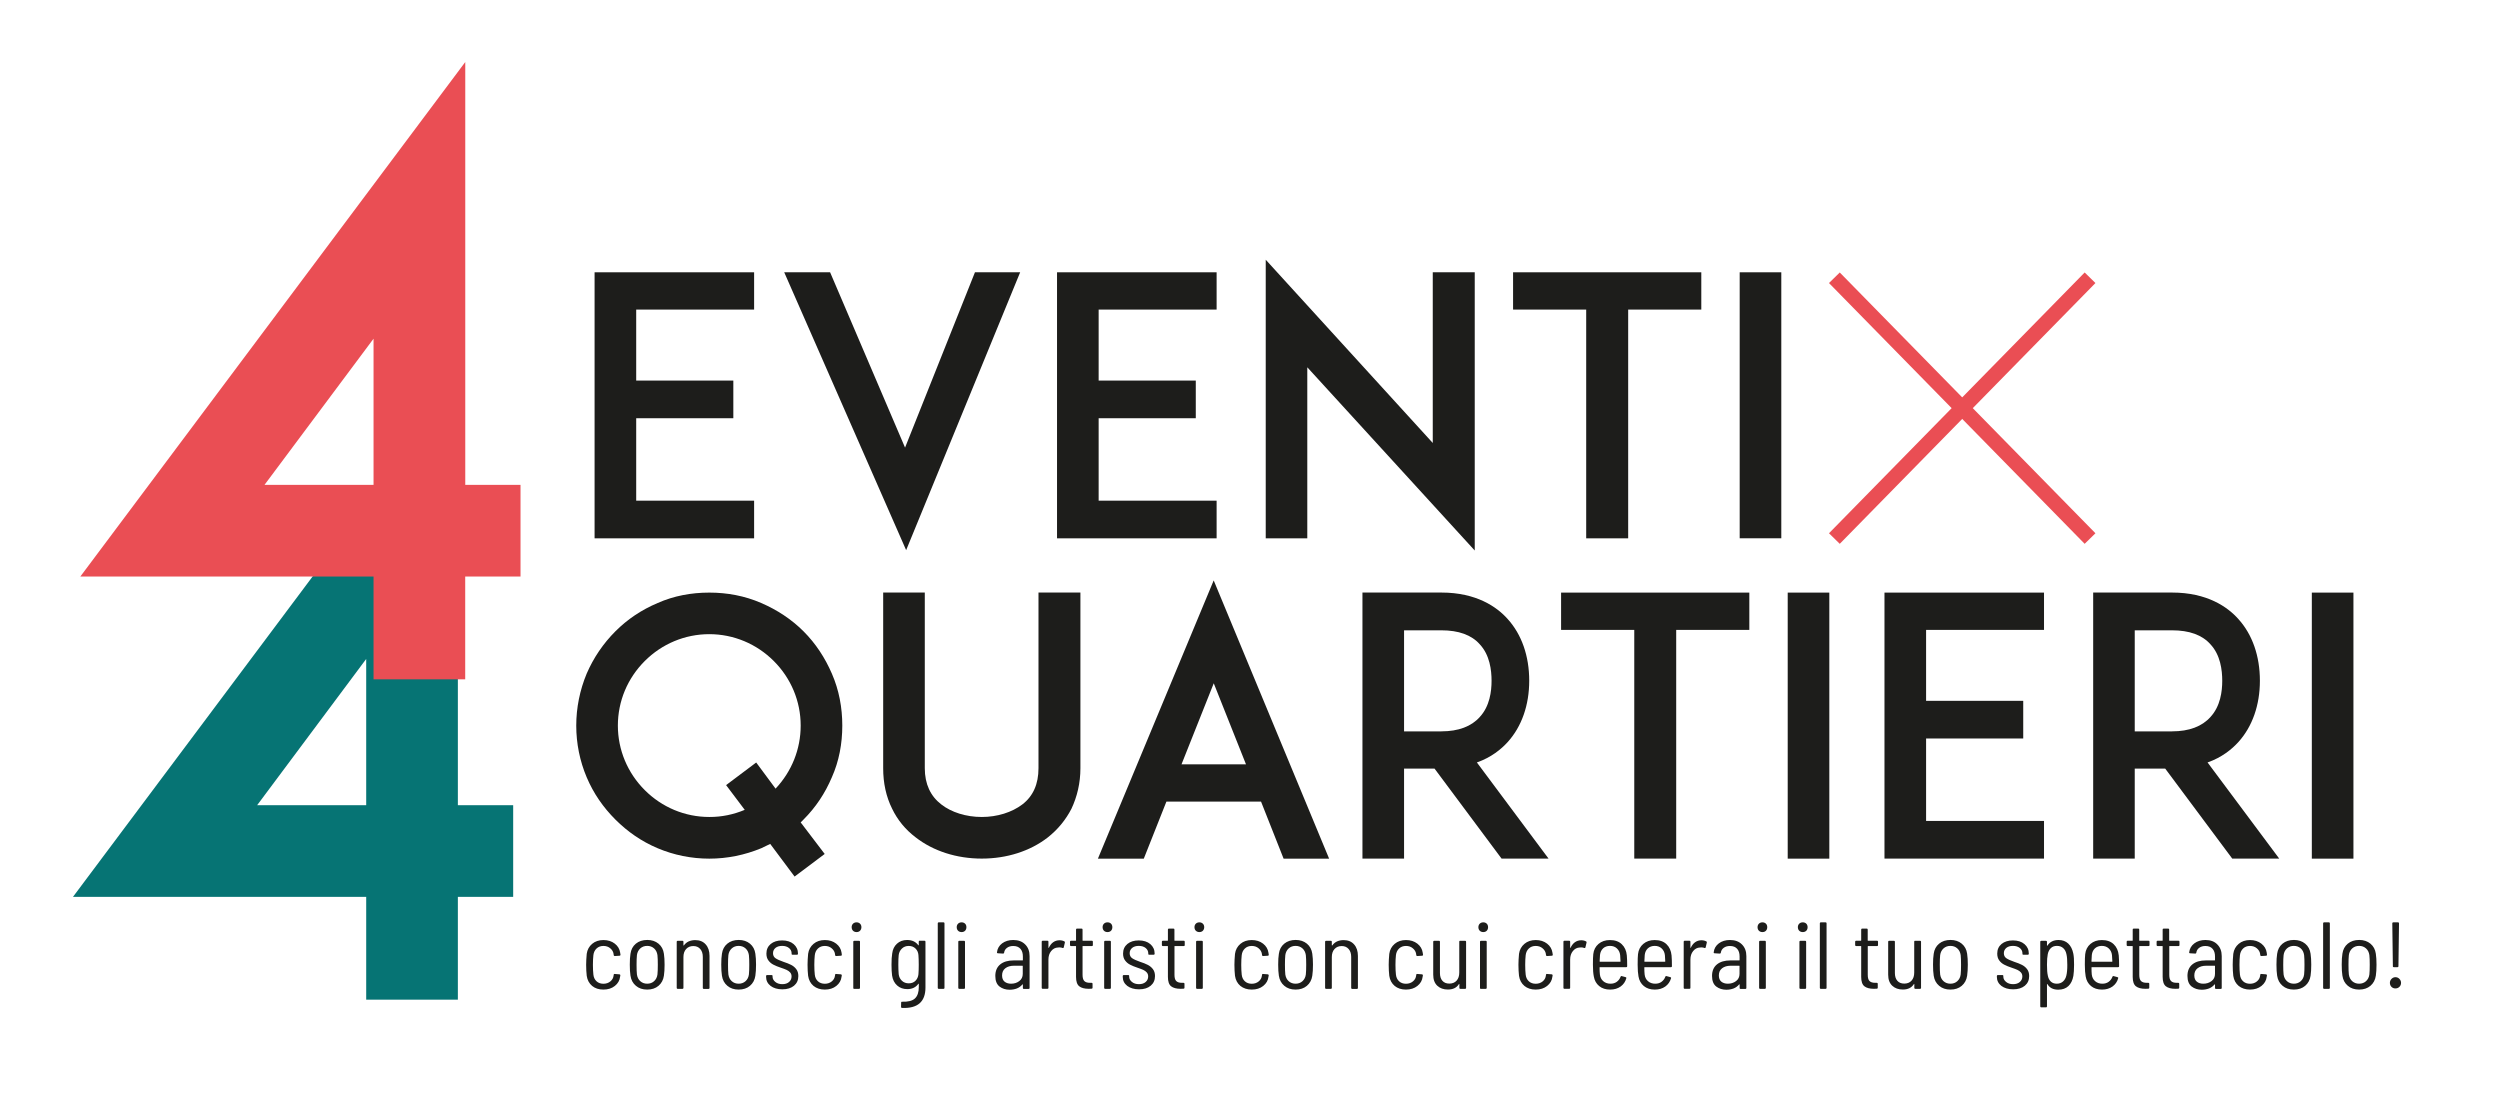
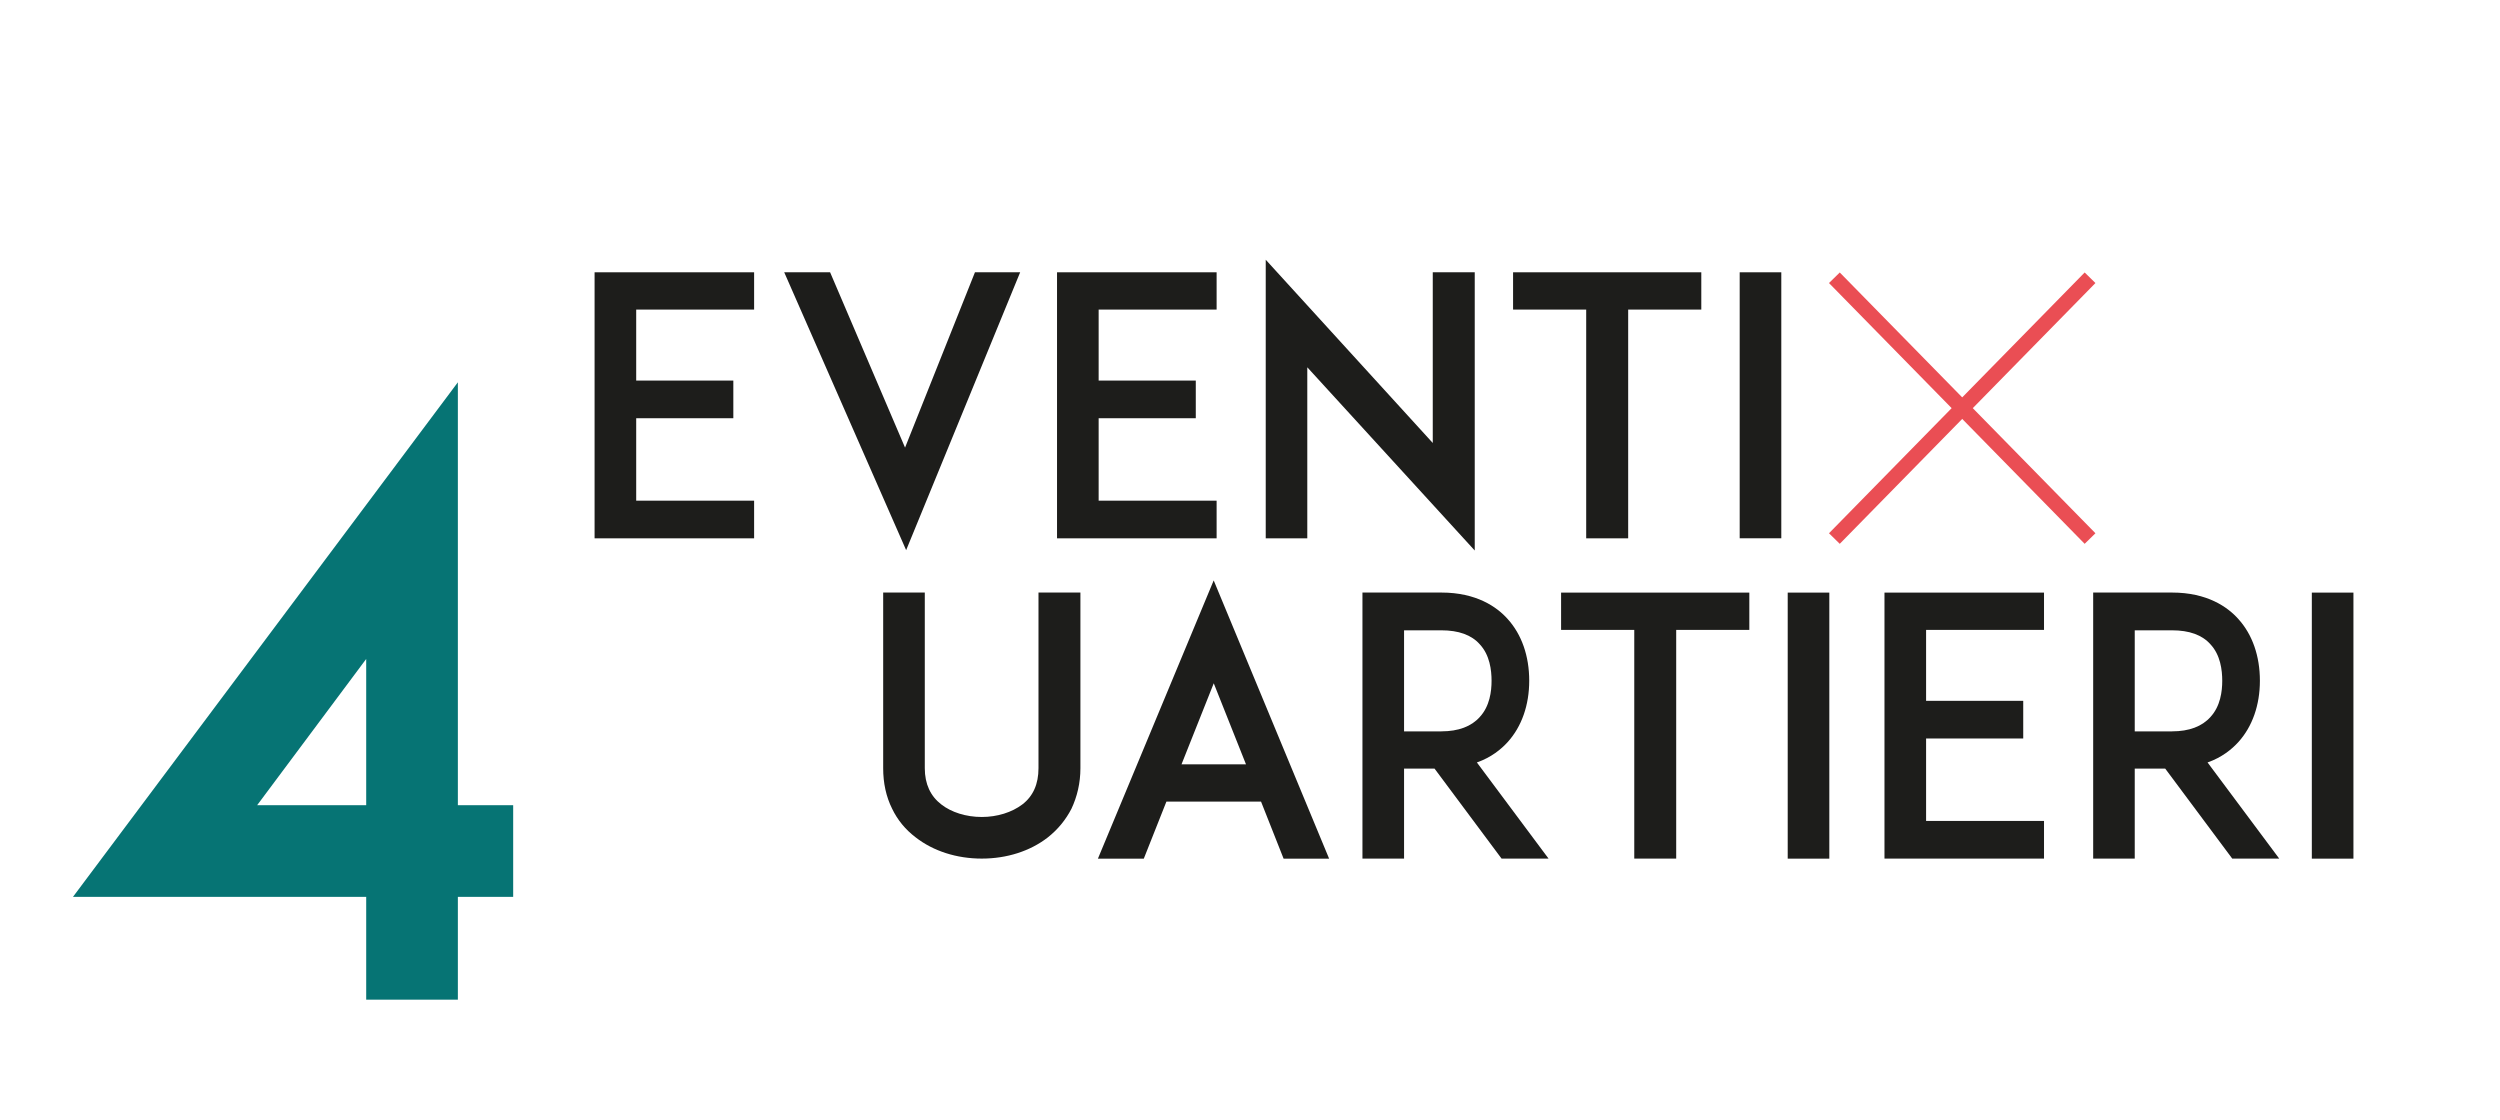
<svg xmlns="http://www.w3.org/2000/svg" xmlns:xlink="http://www.w3.org/1999/xlink" version="1.1" id="Livello_1" x="0px" y="0px" viewBox="0 0 480 215" style="enable-background:new 0 0 480 215;" xml:space="preserve">
  <style type="text/css">
	.st0{fill:#067474;}
	.st1{fill:#EA4E54;}
	.st2{fill:#1D1D1B;}
	.st3{clip-path:url(#SVGID_2_);fill:#1D1D1B;}
	.st4{clip-path:url(#SVGID_4_);fill:#1D1D1B;}
	.st5{clip-path:url(#SVGID_6_);fill:#1D1D1B;}
	.st6{fill:none;stroke:#EA4E54;stroke-width:2.896;stroke-miterlimit:10;}
	.st7{clip-path:url(#SVGID_8_);fill:#1D1D1B;}
</style>
  <path class="st0" d="M70.31,126.52v28.08H49.37L70.31,126.52z M14.01,172.2h56.3v19.73h17.6V172.2h10.62v-17.6H87.91V73.4  L14.01,172.2z" />
-   <path class="st1" d="M71.72,65.03V93.1H50.78L71.72,65.03z M89.33,11.91l-73.91,98.79h56.3v19.73h17.6v-19.73h10.62V93.1H89.33  V11.91z" />
  <polygon class="st2" points="122.15,73.07 140.8,73.07 140.8,80.3 122.15,80.3 122.15,96.13 144.79,96.13 144.79,103.36   122.07,103.36 114.16,103.36 114.16,52.28 122.07,52.28 144.79,52.28 144.79,59.44 122.15,59.44 " />
  <polygon class="st2" points="173.77,85.94 187.19,52.28 195.87,52.28 173.98,105.63 150.57,52.28 159.38,52.28 " />
  <polygon class="st2" points="210.94,73.07 229.59,73.07 229.59,80.3 210.94,80.3 210.94,96.13 233.59,96.13 233.59,103.36   210.87,103.36 202.95,103.36 202.95,52.28 210.87,52.28 233.59,52.28 233.59,59.44 210.94,59.44 " />
  <polygon class="st2" points="251,70.52 251,103.36 243.02,103.36 243.02,49.87 275.09,85.05 275.09,52.28 283.15,52.28   283.15,105.7 " />
  <polygon class="st2" points="326.65,59.44 312.61,59.44 312.61,103.36 304.55,103.36 304.55,59.44 290.51,59.44 290.51,52.28   326.65,52.28 " />
  <rect x="334.02" y="52.28" class="st2" width="7.99" height="51.07" />
  <g>
    <defs>
      <rect id="SVGID_1_" x="14.01" y="11.91" width="446.99" height="181.62" />
    </defs>
    <clipPath id="SVGID_2_">
      <use xlink:href="#SVGID_1_" style="overflow:visible;" />
    </clipPath>
-     <path class="st3" d="M142.99,155.49l-3.58-4.75l5.78-4.34l3.72,5.02c3.1-3.3,4.82-7.57,4.82-12.11c0-4.68-1.86-9.09-5.16-12.39   c-3.3-3.3-7.71-5.16-12.39-5.16c-4.68,0-9.09,1.86-12.39,5.16c-3.31,3.31-5.16,7.71-5.16,12.39c0,4.68,1.86,9.09,5.16,12.39   c3.3,3.3,7.71,5.16,12.39,5.16C138.59,156.87,140.86,156.38,142.99,155.49 M154.28,157.35c-0.21,0.21-0.35,0.35-0.55,0.55   l4.61,6.06l-5.78,4.34l-4.68-6.27c-0.55,0.28-1.17,0.55-1.72,0.83c-3.17,1.31-6.54,2-9.98,2c-3.44,0-6.81-0.69-9.91-2   c-3.1-1.31-5.78-3.17-8.12-5.51c-2.34-2.34-4.2-5.02-5.51-8.12c-1.31-3.1-2-6.47-2-9.91c0-3.44,0.69-6.82,2-9.98   c1.31-3.03,3.17-5.78,5.51-8.12c2.34-2.34,5.02-4.13,8.12-5.44c3.1-1.38,6.47-2,9.91-2c3.44,0,6.81,0.62,9.98,2   c3.03,1.31,5.78,3.1,8.12,5.44c2.34,2.34,4.13,5.09,5.44,8.12c1.38,3.17,2,6.54,2,9.98c0,3.44-0.62,6.81-2,9.91   C158.41,152.32,156.62,155.01,154.28,157.35" />
    <path class="st3" d="M175.83,160.79c-2-1.51-3.51-3.37-4.54-5.51c-1.17-2.34-1.72-4.96-1.72-7.78v-33.73h7.99v33.73   c0,3.03,1.1,5.37,3.17,6.95c1.93,1.51,4.75,2.41,7.78,2.41c2.96,0,5.78-0.89,7.78-2.41c2.07-1.58,3.1-3.92,3.1-6.95v-33.73h8.05   v33.73c0,2.82-0.62,5.44-1.72,7.78c-1.1,2.13-2.62,3.99-4.55,5.51c-3.37,2.62-7.85,4.06-12.67,4.06   C183.68,164.85,179.2,163.41,175.83,160.79" />
  </g>
  <path class="st2" d="M239.23,146.75l-6.19-15.56l-6.19,15.56H239.23z M242.12,153.91h-18.17l-4.34,10.95h-8.81l22.23-53.42  l22.16,53.42h-8.74L242.12,153.91z" />
  <g>
    <defs>
      <rect id="SVGID_3_" x="14.01" y="11.91" width="446.99" height="181.62" />
    </defs>
    <clipPath id="SVGID_4_">
      <use xlink:href="#SVGID_3_" style="overflow:visible;" />
    </clipPath>
    <path class="st4" d="M276.74,140.42c3.3,0,5.78-0.96,7.37-2.75c1.93-2.07,2.27-4.96,2.27-6.95c0-2.06-0.34-4.96-2.27-7.02   c-1.58-1.79-4.06-2.68-7.37-2.68h-7.16v19.41H276.74z M297.32,164.85h-9.02l-12.87-17.28h-5.85v17.28h-7.99v-51.08h6.75h8.4   c6.74,0,10.67,2.76,12.74,5.09c2.68,2.96,4.13,7.09,4.13,11.84c0,4.68-1.45,8.81-4.13,11.77c-1.24,1.37-3.17,2.96-5.92,3.92   L297.32,164.85z" />
  </g>
  <polygon class="st2" points="335.87,120.94 321.83,120.94 321.83,164.85 313.78,164.85 313.78,120.94 299.73,120.94 299.73,113.78   335.87,113.78 " />
  <rect x="343.24" y="113.78" class="st2" width="7.99" height="51.08" />
  <polygon class="st2" points="369.81,134.56 388.46,134.56 388.46,141.79 369.81,141.79 369.81,157.62 392.45,157.62 392.45,164.85   369.74,164.85 361.82,164.85 361.82,113.78 369.74,113.78 392.45,113.78 392.45,120.94 369.81,120.94 " />
  <g>
    <defs>
      <rect id="SVGID_5_" x="14.01" y="11.91" width="446.99" height="181.62" />
    </defs>
    <clipPath id="SVGID_6_">
      <use xlink:href="#SVGID_5_" style="overflow:visible;" />
    </clipPath>
    <path class="st5" d="M417.03,140.42c3.3,0,5.78-0.96,7.37-2.75c1.93-2.07,2.27-4.96,2.27-6.95c0-2.06-0.34-4.96-2.27-7.02   c-1.59-1.79-4.06-2.68-7.37-2.68h-7.16v19.41H417.03z M437.61,164.85h-9.02l-12.87-17.28h-5.85v17.28h-7.98v-51.08h6.74h8.4   c6.74,0,10.67,2.76,12.74,5.09c2.68,2.96,4.13,7.09,4.13,11.84c0,4.68-1.45,8.81-4.13,11.77c-1.24,1.37-3.17,2.96-5.92,3.92   L437.61,164.85z" />
  </g>
  <rect x="443.87" y="113.78" class="st2" width="7.99" height="51.08" />
  <line class="st6" x1="352.2" y1="53.33" x2="401.29" y2="103.4" />
  <line class="st6" x1="401.29" y1="53.33" x2="352.2" y2="103.4" />
  <g>
    <defs>
      <rect id="SVGID_7_" x="14.01" y="11.91" width="446.99" height="181.62" />
    </defs>
    <clipPath id="SVGID_8_">
      <use xlink:href="#SVGID_7_" style="overflow:visible;" />
    </clipPath>
-     <path class="st7" d="M459.92,189.78c0.3,0,0.56-0.1,0.77-0.31c0.21-0.21,0.31-0.46,0.31-0.77c0-0.29-0.11-0.54-0.32-0.76   s-0.46-0.32-0.76-0.32c-0.28,0-0.53,0.11-0.74,0.32s-0.32,0.47-0.32,0.76c0,0.3,0.1,0.56,0.3,0.77   C459.37,189.68,459.62,189.78,459.92,189.78 M459.61,185.7h0.71c0.12,0,0.18-0.06,0.18-0.18l0.11-8.25c0-0.12-0.06-0.18-0.18-0.18   h-0.93c-0.12,0-0.18,0.06-0.18,0.18l0.11,8.25C459.43,185.64,459.49,185.7,459.61,185.7 M452.95,188.87   c-0.52,0-0.96-0.16-1.32-0.48c-0.36-0.32-0.57-0.75-0.65-1.29c-0.05-0.45-0.07-1.07-0.07-1.86c0-0.79,0.02-1.41,0.07-1.86   c0.07-0.53,0.29-0.96,0.65-1.29c0.36-0.32,0.8-0.48,1.32-0.48c0.52,0,0.96,0.16,1.32,0.48c0.36,0.32,0.57,0.75,0.65,1.29   c0.05,0.45,0.07,1.07,0.07,1.86c0,0.77-0.02,1.39-0.07,1.86c-0.07,0.54-0.29,0.96-0.65,1.29   C453.92,188.71,453.47,188.87,452.95,188.87 M452.95,190c0.88,0,1.6-0.24,2.17-0.72c0.57-0.48,0.92-1.13,1.04-1.94   c0.09-0.58,0.13-1.29,0.13-2.12c0-0.82-0.04-1.51-0.13-2.1c-0.11-0.8-0.45-1.45-1.03-1.93c-0.58-0.48-1.3-0.72-2.16-0.72   c-0.89,0-1.62,0.24-2.2,0.72s-0.92,1.13-1.03,1.94c-0.09,0.55-0.13,1.24-0.13,2.08c0,0.85,0.04,1.56,0.13,2.12   c0.12,0.82,0.47,1.46,1.04,1.94C451.35,189.76,452.08,190,452.95,190 M446.22,189.86h0.93c0.12,0,0.18-0.06,0.18-0.18v-12.41   c0-0.12-0.06-0.18-0.18-0.18h-0.93c-0.12,0-0.18,0.06-0.18,0.18v12.41C446.04,189.8,446.1,189.86,446.22,189.86 M440.42,188.87   c-0.52,0-0.96-0.16-1.32-0.48c-0.36-0.32-0.57-0.75-0.65-1.29c-0.05-0.45-0.07-1.07-0.07-1.86c0-0.79,0.02-1.41,0.07-1.86   c0.07-0.53,0.29-0.96,0.65-1.29c0.36-0.32,0.8-0.48,1.32-0.48c0.52,0,0.96,0.16,1.32,0.48c0.36,0.32,0.57,0.75,0.65,1.29   c0.05,0.45,0.07,1.07,0.07,1.86c0,0.77-0.02,1.39-0.07,1.86c-0.07,0.54-0.29,0.96-0.65,1.29   C441.38,188.71,440.94,188.87,440.42,188.87 M440.42,190c0.88,0,1.6-0.24,2.17-0.72c0.57-0.48,0.92-1.13,1.04-1.94   c0.09-0.58,0.13-1.29,0.13-2.12c0-0.82-0.04-1.51-0.13-2.1c-0.11-0.8-0.45-1.45-1.03-1.93c-0.58-0.48-1.3-0.72-2.16-0.72   c-0.89,0-1.62,0.24-2.2,0.72c-0.58,0.48-0.92,1.13-1.03,1.94c-0.09,0.55-0.13,1.24-0.13,2.08c0,0.85,0.04,1.56,0.13,2.12   c0.12,0.82,0.47,1.46,1.04,1.94C438.82,189.76,439.54,190,440.42,190 M432,190c0.88,0,1.61-0.23,2.2-0.7   c0.59-0.47,0.93-1.06,1.01-1.78c0.02-0.1,0.04-0.17,0.04-0.22v-0.07c0-0.08-0.06-0.14-0.17-0.16l-0.91-0.07   c-0.11-0.02-0.18,0.03-0.2,0.16l-0.02,0.15c-0.05,0.44-0.25,0.81-0.61,1.11c-0.36,0.3-0.81,0.46-1.34,0.46   c-0.54,0-0.98-0.16-1.32-0.47c-0.35-0.32-0.55-0.74-0.61-1.28c-0.06-0.52-0.09-1.15-0.09-1.88c0-0.72,0.03-1.34,0.09-1.86   c0.06-0.52,0.27-0.95,0.61-1.28c0.35-0.33,0.79-0.49,1.32-0.49c0.52,0,0.96,0.15,1.32,0.46c0.36,0.3,0.57,0.67,0.63,1.09   c0.01,0.04,0.02,0.11,0.02,0.22c0.02,0.11,0.09,0.17,0.2,0.17l0.93-0.06c0.05,0,0.09-0.02,0.12-0.05c0.03-0.03,0.04-0.07,0.04-0.12   v-0.04l-0.05-0.38c-0.1-0.69-0.44-1.27-1.03-1.73c-0.59-0.46-1.32-0.69-2.18-0.69c-0.86,0-1.59,0.24-2.17,0.73   c-0.58,0.49-0.93,1.13-1.04,1.92c-0.07,0.78-0.11,1.48-0.11,2.1c0,0.79,0.04,1.5,0.11,2.12c0.12,0.82,0.47,1.46,1.04,1.94   C430.4,189.76,431.13,190,432,190 M423.04,188.87c-0.51,0-0.93-0.13-1.25-0.39c-0.32-0.26-0.48-0.66-0.48-1.2   c0-0.6,0.21-1.06,0.63-1.38c0.42-0.32,0.97-0.48,1.65-0.48h1.62c0.05,0,0.07,0.02,0.07,0.07v1.48c0,0.6-0.22,1.06-0.67,1.4   C424.18,188.7,423.65,188.87,423.04,188.87 M423.44,180.48c-0.85,0-1.56,0.22-2.13,0.65c-0.57,0.43-0.9,1-0.99,1.71   c-0.01,0.05,0,0.09,0.03,0.13c0.03,0.04,0.08,0.06,0.14,0.06l1,0.06c0.12,0,0.19-0.06,0.2-0.17c0.05-0.39,0.23-0.7,0.56-0.94   c0.32-0.24,0.72-0.35,1.19-0.35c0.6,0,1.05,0.18,1.37,0.54c0.32,0.36,0.47,0.85,0.47,1.47v0.69c0,0.05-0.02,0.07-0.07,0.07h-1.7   c-1.08,0-1.94,0.25-2.57,0.76c-0.63,0.51-0.95,1.25-0.95,2.22c0,0.94,0.27,1.61,0.8,2.03c0.54,0.41,1.19,0.62,1.95,0.62   c0.51,0,0.98-0.09,1.4-0.25c0.42-0.17,0.77-0.43,1.05-0.77c0.02-0.02,0.05-0.03,0.06-0.02c0.02,0.01,0.03,0.03,0.03,0.05v0.66   c0,0.12,0.06,0.18,0.18,0.18h0.93c0.12,0,0.18-0.06,0.18-0.18v-6.13c0-0.93-0.28-1.67-0.84-2.23   C425.18,180.76,424.42,180.48,423.44,180.48 M418.46,181.46v-0.66c0-0.12-0.06-0.18-0.18-0.18h-1.73c-0.05,0-0.07-0.02-0.07-0.07   v-2.08c0-0.12-0.06-0.18-0.18-0.18h-0.89c-0.12,0-0.18,0.06-0.18,0.18v2.08c0,0.05-0.02,0.07-0.07,0.07h-0.91   c-0.12,0-0.18,0.06-0.18,0.18v0.66c0,0.12,0.06,0.18,0.18,0.18h0.91c0.05,0,0.07,0.02,0.07,0.07v5.86c0,0.88,0.21,1.48,0.62,1.8   c0.41,0.32,1.02,0.48,1.81,0.48l0.57-0.02c0.12,0,0.18-0.06,0.18-0.18v-0.77c0-0.12-0.06-0.18-0.18-0.18h-0.31   c-0.5,0-0.86-0.11-1.08-0.34c-0.23-0.22-0.34-0.62-0.34-1.19v-5.46c0-0.05,0.02-0.07,0.07-0.07h1.73   C418.4,181.65,418.46,181.58,418.46,181.46 M412.71,181.46v-0.66c0-0.12-0.06-0.18-0.18-0.18h-1.73c-0.05,0-0.07-0.02-0.07-0.07   v-2.08c0-0.12-0.06-0.18-0.18-0.18h-0.89c-0.12,0-0.18,0.06-0.18,0.18v2.08c0,0.05-0.02,0.07-0.07,0.07h-0.91   c-0.12,0-0.18,0.06-0.18,0.18v0.66c0,0.12,0.06,0.18,0.18,0.18h0.91c0.05,0,0.07,0.02,0.07,0.07v5.86c0,0.88,0.21,1.48,0.62,1.8   c0.41,0.32,1.02,0.48,1.81,0.48l0.57-0.02c0.12,0,0.18-0.06,0.18-0.18v-0.77c0-0.12-0.06-0.18-0.18-0.18h-0.31   c-0.5,0-0.86-0.11-1.09-0.34c-0.23-0.22-0.34-0.62-0.34-1.19v-5.46c0-0.05,0.02-0.07,0.07-0.07h1.73   C412.65,181.65,412.71,181.58,412.71,181.46 M403.55,181.61c0.53,0,0.98,0.16,1.33,0.49c0.35,0.33,0.56,0.75,0.62,1.28   c0.02,0.22,0.05,0.62,0.07,1.2c0,0.05-0.02,0.07-0.07,0.07h-3.87c-0.05,0-0.07-0.02-0.07-0.07c0.02-0.57,0.05-0.99,0.07-1.24   c0.06-0.52,0.26-0.94,0.6-1.26C402.58,181.77,403.02,181.61,403.55,181.61 M403.65,188.87c-0.55,0-1.01-0.16-1.38-0.48   c-0.37-0.32-0.59-0.75-0.65-1.29c-0.04-0.36-0.05-0.81-0.05-1.33c0-0.05,0.02-0.07,0.07-0.07h5.05c0.12,0,0.18-0.06,0.18-0.18   c0-0.82-0.02-1.51-0.07-2.08c-0.09-0.9-0.41-1.62-0.97-2.15c-0.56-0.54-1.32-0.8-2.28-0.8c-0.88,0-1.6,0.25-2.18,0.74   c-0.58,0.49-0.92,1.15-1.01,1.96c-0.05,0.4-0.07,1.08-0.07,2.04c0,0.94,0.06,1.69,0.16,2.24c0.13,0.78,0.48,1.4,1.03,1.85   c0.55,0.46,1.26,0.68,2.11,0.68c0.79,0,1.46-0.2,2.01-0.59c0.55-0.4,0.91-0.92,1.09-1.58c0.04-0.11-0.01-0.18-0.13-0.22l-0.75-0.2   c-0.11-0.04-0.18,0.01-0.22,0.13c-0.15,0.4-0.39,0.72-0.73,0.97C404.53,188.75,404.12,188.87,403.65,188.87 M396.73,187.34   c-0.11,0.46-0.32,0.83-0.64,1.11c-0.32,0.28-0.71,0.42-1.19,0.42c-0.47,0-0.86-0.14-1.15-0.42c-0.29-0.28-0.48-0.66-0.57-1.15   c-0.11-0.47-0.16-1.16-0.16-2.06c0-0.88,0.05-1.56,0.15-2.04c0.1-0.49,0.29-0.87,0.59-1.16c0.3-0.29,0.68-0.43,1.16-0.43   c0.5,0,0.9,0.14,1.22,0.43c0.32,0.29,0.52,0.68,0.62,1.18c0.11,0.47,0.16,1.15,0.16,2.03   C396.93,186.12,396.86,186.82,396.73,187.34 M398.08,183.11c-0.17-0.85-0.5-1.5-0.98-1.95c-0.48-0.45-1.1-0.68-1.85-0.68   c-0.96,0-1.67,0.35-2.13,1.06c-0.01,0.04-0.03,0.05-0.06,0.05c-0.02-0.01-0.04-0.03-0.04-0.06v-0.71c0-0.12-0.06-0.18-0.18-0.18   h-0.93c-0.12,0-0.18,0.06-0.18,0.18v12.41c0,0.12,0.06,0.18,0.18,0.18h0.93c0.12,0,0.18-0.06,0.18-0.18v-4.25   c0-0.04,0.01-0.06,0.03-0.06c0.02,0,0.04,0.01,0.06,0.04c0.41,0.71,1.11,1.06,2.08,1.06c0.8,0,1.45-0.23,1.94-0.69   c0.49-0.46,0.81-1.12,0.96-1.97c0.08-0.5,0.13-1.2,0.13-2.12C398.23,184.32,398.18,183.62,398.08,183.11 M386.53,189.95   c0.94,0,1.68-0.23,2.24-0.69c0.55-0.46,0.83-1.08,0.83-1.86c0-0.55-0.14-0.99-0.41-1.34c-0.27-0.35-0.61-0.62-0.99-0.81   c-0.39-0.2-0.88-0.39-1.46-0.58c-0.69-0.24-1.2-0.47-1.52-0.69c-0.32-0.22-0.48-0.54-0.48-0.97c0-0.41,0.16-0.75,0.47-1.01   c0.32-0.26,0.74-0.39,1.28-0.39c0.55,0,0.99,0.14,1.32,0.41c0.33,0.27,0.5,0.62,0.5,1.03v0.13c0,0.09,0.06,0.13,0.18,0.13h0.86   c0.12,0,0.18-0.06,0.18-0.18v-0.04c0-0.74-0.28-1.35-0.83-1.82c-0.55-0.47-1.29-0.71-2.22-0.71c-0.9,0-1.63,0.23-2.18,0.68   c-0.55,0.46-0.83,1.07-0.83,1.85c0,0.54,0.13,0.98,0.39,1.32c0.26,0.35,0.58,0.62,0.96,0.81c0.38,0.2,0.85,0.39,1.42,0.58   c0.47,0.16,0.85,0.3,1.11,0.42c0.27,0.12,0.49,0.29,0.67,0.49c0.18,0.21,0.27,0.46,0.27,0.77c0,0.43-0.16,0.78-0.48,1.06   c-0.32,0.28-0.75,0.42-1.29,0.42c-0.55,0-1-0.14-1.35-0.43c-0.35-0.29-0.53-0.62-0.53-1.01v-0.16c0-0.1-0.06-0.15-0.18-0.15h-0.88   c-0.12,0-0.18,0.06-0.18,0.18v0.17c0,0.71,0.29,1.28,0.86,1.73C384.84,189.72,385.59,189.95,386.53,189.95 M374.48,188.87   c-0.52,0-0.96-0.16-1.32-0.48c-0.36-0.32-0.57-0.75-0.65-1.29c-0.05-0.45-0.07-1.07-0.07-1.86c0-0.79,0.02-1.41,0.07-1.86   c0.07-0.53,0.29-0.96,0.65-1.29c0.36-0.32,0.8-0.48,1.32-0.48c0.52,0,0.96,0.16,1.32,0.48c0.36,0.32,0.57,0.75,0.65,1.29   c0.05,0.45,0.07,1.07,0.07,1.86c0,0.77-0.02,1.39-0.07,1.86c-0.07,0.54-0.29,0.96-0.65,1.29   C375.45,188.71,375.01,188.87,374.48,188.87 M374.48,190c0.88,0,1.6-0.24,2.17-0.72c0.57-0.48,0.92-1.13,1.04-1.94   c0.08-0.58,0.13-1.29,0.13-2.12c0-0.82-0.04-1.51-0.13-2.1c-0.11-0.8-0.45-1.45-1.03-1.93s-1.3-0.72-2.16-0.72   c-0.89,0-1.62,0.24-2.2,0.72c-0.58,0.48-0.92,1.13-1.03,1.94c-0.09,0.55-0.13,1.24-0.13,2.08c0,0.85,0.04,1.56,0.13,2.12   c0.12,0.82,0.47,1.46,1.04,1.94C372.88,189.76,373.61,190,374.48,190 M367.53,180.81v5.93c0,0.65-0.17,1.16-0.51,1.54   c-0.34,0.38-0.81,0.57-1.4,0.57c-0.57,0-1.02-0.18-1.33-0.54c-0.32-0.36-0.47-0.86-0.47-1.5v-6c0-0.12-0.06-0.18-0.18-0.18h-0.93   c-0.12,0-0.18,0.06-0.18,0.18v6.33c0,0.93,0.26,1.63,0.78,2.12c0.52,0.49,1.2,0.73,2.03,0.73c0.99,0,1.69-0.35,2.12-1.04   c0.02-0.02,0.04-0.04,0.06-0.04s0.03,0.02,0.03,0.06v0.71c0,0.12,0.06,0.18,0.18,0.18h0.93c0.12,0,0.18-0.06,0.18-0.18v-8.87   c0-0.12-0.06-0.18-0.18-0.18h-0.93C367.59,180.62,367.53,180.68,367.53,180.81 M360.58,181.46v-0.66c0-0.12-0.06-0.18-0.18-0.18   h-1.73c-0.05,0-0.07-0.02-0.07-0.07v-2.08c0-0.12-0.06-0.18-0.18-0.18h-0.89c-0.12,0-0.18,0.06-0.18,0.18v2.08   c0,0.05-0.02,0.07-0.07,0.07h-0.91c-0.12,0-0.18,0.06-0.18,0.18v0.66c0,0.12,0.06,0.18,0.18,0.18h0.91c0.05,0,0.07,0.02,0.07,0.07   v5.86c0,0.88,0.21,1.48,0.62,1.8c0.41,0.32,1.02,0.48,1.81,0.48l0.57-0.02c0.12,0,0.18-0.06,0.18-0.18v-0.77   c0-0.12-0.06-0.18-0.18-0.18h-0.31c-0.5,0-0.86-0.11-1.09-0.34c-0.23-0.22-0.34-0.62-0.34-1.19v-5.46c0-0.05,0.02-0.07,0.07-0.07   h1.73C360.52,181.65,360.58,181.58,360.58,181.46 M349.59,189.86h0.93c0.12,0,0.18-0.06,0.18-0.18v-12.41   c0-0.12-0.06-0.18-0.18-0.18h-0.93c-0.12,0-0.18,0.06-0.18,0.18v12.41C349.41,189.8,349.47,189.86,349.59,189.86 M345.67,189.86   h0.93c0.12,0,0.18-0.06,0.18-0.18v-8.87c0-0.12-0.06-0.18-0.18-0.18h-0.93c-0.12,0-0.18,0.06-0.18,0.18v8.87   C345.49,189.8,345.55,189.86,345.67,189.86 M346.13,178.96c0.28,0,0.51-0.09,0.68-0.26c0.17-0.18,0.25-0.41,0.25-0.68   s-0.09-0.51-0.25-0.67c-0.17-0.17-0.4-0.26-0.68-0.26c-0.28,0-0.51,0.09-0.68,0.26c-0.18,0.18-0.26,0.4-0.26,0.67   c0,0.28,0.09,0.51,0.26,0.68C345.62,178.87,345.85,178.96,346.13,178.96 M337.93,189.86h0.93c0.12,0,0.18-0.06,0.18-0.18v-8.87   c0-0.12-0.06-0.18-0.18-0.18h-0.93c-0.12,0-0.18,0.06-0.18,0.18v8.87C337.75,189.8,337.81,189.86,337.93,189.86 M338.39,178.96   c0.28,0,0.5-0.09,0.67-0.26c0.17-0.18,0.25-0.41,0.25-0.68s-0.08-0.51-0.25-0.67c-0.17-0.17-0.4-0.26-0.67-0.26   c-0.28,0-0.51,0.09-0.68,0.26s-0.26,0.4-0.26,0.67c0,0.28,0.09,0.51,0.26,0.68C337.88,178.87,338.11,178.96,338.39,178.96    M331.75,188.87c-0.51,0-0.93-0.13-1.25-0.39c-0.32-0.26-0.48-0.66-0.48-1.2c0-0.6,0.21-1.06,0.63-1.38   c0.42-0.32,0.97-0.48,1.65-0.48h1.62c0.05,0,0.07,0.02,0.07,0.07v1.48c0,0.6-0.22,1.06-0.67,1.4   C332.88,188.7,332.35,188.87,331.75,188.87 M332.15,180.48c-0.85,0-1.56,0.22-2.14,0.65c-0.57,0.43-0.9,1-0.98,1.71   c-0.01,0.05,0,0.09,0.03,0.13c0.03,0.04,0.08,0.06,0.14,0.06l1,0.06c0.12,0,0.19-0.06,0.2-0.17c0.05-0.39,0.23-0.7,0.56-0.94   c0.32-0.24,0.72-0.35,1.2-0.35c0.6,0,1.05,0.18,1.37,0.54c0.32,0.36,0.47,0.85,0.47,1.47v0.69c0,0.05-0.02,0.07-0.07,0.07h-1.7   c-1.08,0-1.94,0.25-2.57,0.76c-0.63,0.51-0.95,1.25-0.95,2.22c0,0.94,0.27,1.61,0.8,2.03c0.54,0.41,1.19,0.62,1.95,0.62   c0.51,0,0.98-0.09,1.4-0.25c0.42-0.17,0.77-0.43,1.05-0.77c0.02-0.02,0.05-0.03,0.07-0.02c0.02,0.01,0.03,0.03,0.03,0.05v0.66   c0,0.12,0.06,0.18,0.18,0.18h0.93c0.12,0,0.18-0.06,0.18-0.18v-6.13c0-0.93-0.28-1.67-0.84-2.23   C333.89,180.76,333.12,180.48,332.15,180.48 M326.69,180.53c-0.47,0-0.88,0.13-1.23,0.38c-0.35,0.25-0.62,0.61-0.83,1.06   c-0.01,0.02-0.03,0.04-0.04,0.04c-0.02,0-0.03-0.02-0.03-0.06v-1.15c0-0.12-0.06-0.18-0.18-0.18h-0.93c-0.12,0-0.18,0.06-0.18,0.18   v8.87c0,0.12,0.06,0.18,0.18,0.18h0.93c0.12,0,0.18-0.06,0.18-0.18v-5.44c0-0.65,0.17-1.19,0.52-1.62   c0.35-0.44,0.79-0.67,1.32-0.69c0.06-0.01,0.15-0.02,0.27-0.02c0.24,0,0.44,0.04,0.58,0.11c0.12,0.04,0.2,0,0.24-0.11l0.22-0.93   c0.02-0.11-0.01-0.18-0.09-0.22C327.35,180.61,327.04,180.53,326.69,180.53 M317.71,181.61c0.54,0,0.98,0.16,1.33,0.49   c0.35,0.33,0.56,0.75,0.62,1.28c0.02,0.22,0.05,0.62,0.07,1.2c0,0.05-0.02,0.07-0.07,0.07h-3.87c-0.05,0-0.07-0.02-0.07-0.07   c0.02-0.57,0.05-0.99,0.07-1.24c0.06-0.52,0.26-0.94,0.6-1.26C316.74,181.77,317.18,181.61,317.71,181.61 M317.8,188.87   c-0.55,0-1.01-0.16-1.38-0.48c-0.37-0.32-0.59-0.75-0.65-1.29c-0.04-0.36-0.06-0.81-0.06-1.33c0-0.05,0.02-0.07,0.07-0.07h5.05   c0.12,0,0.18-0.06,0.18-0.18c0-0.82-0.02-1.51-0.07-2.08c-0.09-0.9-0.41-1.62-0.97-2.15c-0.56-0.54-1.32-0.8-2.28-0.8   c-0.88,0-1.6,0.25-2.18,0.74c-0.58,0.49-0.92,1.15-1.01,1.96c-0.05,0.4-0.07,1.08-0.07,2.04c0,0.94,0.06,1.69,0.16,2.24   c0.13,0.78,0.48,1.4,1.03,1.85c0.55,0.46,1.26,0.68,2.11,0.68c0.79,0,1.46-0.2,2.01-0.59c0.55-0.4,0.91-0.92,1.1-1.58   c0.04-0.11-0.01-0.18-0.13-0.22l-0.75-0.2c-0.11-0.04-0.18,0.01-0.22,0.13c-0.14,0.4-0.39,0.72-0.73,0.97   C318.69,188.75,318.28,188.87,317.8,188.87 M309.12,181.61c0.54,0,0.98,0.16,1.33,0.49c0.35,0.33,0.56,0.75,0.62,1.28   c0.02,0.22,0.05,0.62,0.07,1.2c0,0.05-0.02,0.07-0.07,0.07h-3.87c-0.05,0-0.07-0.02-0.07-0.07c0.02-0.57,0.05-0.99,0.07-1.24   c0.06-0.52,0.26-0.94,0.6-1.26C308.14,181.77,308.58,181.61,309.12,181.61 M309.21,188.87c-0.55,0-1.01-0.16-1.38-0.48   c-0.37-0.32-0.59-0.75-0.65-1.29c-0.04-0.36-0.06-0.81-0.06-1.33c0-0.05,0.02-0.07,0.07-0.07h5.05c0.12,0,0.18-0.06,0.18-0.18   c0-0.82-0.02-1.51-0.07-2.08c-0.08-0.9-0.41-1.62-0.97-2.15c-0.56-0.54-1.32-0.8-2.28-0.8c-0.88,0-1.6,0.25-2.18,0.74   c-0.58,0.49-0.92,1.15-1.01,1.96c-0.05,0.4-0.07,1.08-0.07,2.04c0,0.94,0.06,1.69,0.17,2.24c0.13,0.78,0.48,1.4,1.03,1.85   c0.55,0.46,1.26,0.68,2.11,0.68c0.79,0,1.46-0.2,2.01-0.59c0.55-0.4,0.91-0.92,1.09-1.58c0.04-0.11-0.01-0.18-0.13-0.22l-0.75-0.2   c-0.11-0.04-0.18,0.01-0.22,0.13c-0.15,0.4-0.39,0.72-0.73,0.97C310.09,188.75,309.68,188.87,309.21,188.87 M303.61,180.53   c-0.47,0-0.88,0.13-1.23,0.38c-0.35,0.25-0.62,0.61-0.83,1.06c-0.01,0.02-0.03,0.04-0.05,0.04c-0.02,0-0.03-0.02-0.03-0.06v-1.15   c0-0.12-0.06-0.18-0.18-0.18h-0.93c-0.12,0-0.18,0.06-0.18,0.18v8.87c0,0.12,0.06,0.18,0.18,0.18h0.93c0.12,0,0.18-0.06,0.18-0.18   v-5.44c0-0.65,0.17-1.19,0.52-1.62c0.35-0.44,0.79-0.67,1.32-0.69c0.06-0.01,0.15-0.02,0.27-0.02c0.24,0,0.44,0.04,0.58,0.11   c0.12,0.04,0.2,0,0.24-0.11l0.22-0.93c0.02-0.11-0.01-0.18-0.09-0.22C304.27,180.61,303.96,180.53,303.61,180.53 M294.85,190   c0.88,0,1.61-0.23,2.2-0.7c0.59-0.47,0.93-1.06,1.01-1.78c0.02-0.1,0.04-0.17,0.04-0.22v-0.07c0-0.08-0.06-0.14-0.16-0.16   l-0.91-0.07c-0.11-0.02-0.18,0.03-0.2,0.16l-0.02,0.15c-0.05,0.44-0.25,0.81-0.61,1.11s-0.81,0.46-1.34,0.46   c-0.54,0-0.98-0.16-1.32-0.47c-0.35-0.32-0.55-0.74-0.61-1.28c-0.06-0.52-0.09-1.15-0.09-1.88c0-0.72,0.03-1.34,0.09-1.86   c0.06-0.52,0.26-0.95,0.61-1.28c0.35-0.33,0.79-0.49,1.32-0.49c0.52,0,0.96,0.15,1.32,0.46c0.36,0.3,0.57,0.67,0.63,1.09   c0.01,0.04,0.02,0.11,0.02,0.22c0.02,0.11,0.09,0.17,0.2,0.17l0.93-0.06c0.05,0,0.09-0.02,0.12-0.05c0.03-0.03,0.05-0.07,0.05-0.12   v-0.04l-0.06-0.38c-0.1-0.69-0.44-1.27-1.03-1.73c-0.59-0.46-1.32-0.69-2.18-0.69c-0.86,0-1.59,0.24-2.17,0.73   c-0.58,0.49-0.93,1.13-1.04,1.92c-0.07,0.78-0.11,1.48-0.11,2.1c0,0.79,0.04,1.5,0.11,2.12c0.12,0.82,0.47,1.46,1.04,1.94   C293.25,189.76,293.97,190,294.85,190 M284.34,189.86h0.93c0.12,0,0.18-0.06,0.18-0.18v-8.87c0-0.12-0.06-0.18-0.18-0.18h-0.93   c-0.12,0-0.18,0.06-0.18,0.18v8.87C284.15,189.8,284.21,189.86,284.34,189.86 M284.79,178.96c0.28,0,0.5-0.09,0.67-0.26   c0.17-0.18,0.25-0.41,0.25-0.68s-0.09-0.51-0.25-0.67c-0.17-0.17-0.4-0.26-0.67-0.26c-0.28,0-0.51,0.09-0.68,0.26   s-0.26,0.4-0.26,0.67c0,0.28,0.09,0.51,0.26,0.68C284.28,178.87,284.51,178.96,284.79,178.96 M280.18,180.81v5.93   c0,0.65-0.17,1.16-0.51,1.54s-0.81,0.57-1.4,0.57c-0.57,0-1.02-0.18-1.33-0.54c-0.32-0.36-0.47-0.86-0.47-1.5v-6   c0-0.12-0.06-0.18-0.18-0.18h-0.93c-0.12,0-0.18,0.06-0.18,0.18v6.33c0,0.93,0.26,1.63,0.78,2.12c0.52,0.49,1.2,0.73,2.03,0.73   c0.99,0,1.69-0.35,2.12-1.04c0.02-0.02,0.05-0.04,0.06-0.04c0.02,0,0.03,0.02,0.03,0.06v0.71c0,0.12,0.06,0.18,0.18,0.18h0.93   c0.12,0,0.18-0.06,0.18-0.18v-8.87c0-0.12-0.06-0.18-0.18-0.18h-0.93C280.24,180.62,280.18,180.68,280.18,180.81 M269.94,190   c0.88,0,1.61-0.23,2.2-0.7c0.59-0.47,0.93-1.06,1.01-1.78c0.02-0.1,0.04-0.17,0.04-0.22v-0.07c0-0.08-0.06-0.14-0.16-0.16   l-0.91-0.07c-0.11-0.02-0.18,0.03-0.2,0.16l-0.02,0.15c-0.05,0.44-0.25,0.81-0.61,1.11s-0.81,0.46-1.34,0.46   c-0.54,0-0.98-0.16-1.32-0.47c-0.35-0.32-0.55-0.74-0.61-1.28c-0.06-0.52-0.09-1.15-0.09-1.88c0-0.72,0.03-1.34,0.09-1.86   c0.06-0.52,0.26-0.95,0.61-1.28c0.35-0.33,0.79-0.49,1.32-0.49c0.52,0,0.96,0.15,1.32,0.46c0.36,0.3,0.57,0.67,0.63,1.09   c0.01,0.04,0.02,0.11,0.02,0.22c0.02,0.11,0.09,0.17,0.2,0.17l0.93-0.06c0.05,0,0.09-0.02,0.12-0.05c0.03-0.03,0.05-0.07,0.05-0.12   v-0.04l-0.06-0.38c-0.1-0.69-0.44-1.27-1.03-1.73c-0.59-0.46-1.32-0.69-2.18-0.69c-0.86,0-1.59,0.24-2.17,0.73   c-0.58,0.49-0.93,1.13-1.04,1.92c-0.07,0.78-0.11,1.48-0.11,2.1c0,0.79,0.04,1.5,0.11,2.12c0.12,0.82,0.47,1.46,1.04,1.94   C268.34,189.76,269.06,190,269.94,190 M257.97,180.5c-0.46,0-0.88,0.09-1.25,0.25c-0.37,0.17-0.68,0.43-0.92,0.77   c-0.02,0.02-0.05,0.03-0.06,0.02c-0.02-0.01-0.03-0.03-0.03-0.06v-0.67c0-0.12-0.06-0.18-0.18-0.18h-0.93   c-0.12,0-0.18,0.06-0.18,0.18v8.87c0,0.12,0.06,0.18,0.18,0.18h0.93c0.12,0,0.18-0.06,0.18-0.18v-5.93c0-0.64,0.17-1.16,0.52-1.54   c0.35-0.38,0.81-0.57,1.38-0.57c0.56,0,1,0.19,1.33,0.57c0.33,0.38,0.49,0.88,0.49,1.51v5.97c0,0.12,0.06,0.18,0.18,0.18h0.93   c0.12,0,0.18-0.06,0.18-0.18v-6.15c0-0.94-0.25-1.68-0.74-2.22C259.49,180.77,258.82,180.5,257.97,180.5 M248.75,188.87   c-0.52,0-0.96-0.16-1.32-0.48c-0.36-0.32-0.57-0.75-0.65-1.29c-0.05-0.45-0.07-1.07-0.07-1.86c0-0.79,0.02-1.41,0.07-1.86   c0.07-0.53,0.29-0.96,0.65-1.29c0.36-0.32,0.8-0.48,1.32-0.48c0.52,0,0.96,0.16,1.32,0.48c0.36,0.32,0.57,0.75,0.65,1.29   c0.05,0.45,0.07,1.07,0.07,1.86c0,0.77-0.02,1.39-0.07,1.86c-0.07,0.54-0.29,0.96-0.65,1.29   C249.72,188.71,249.27,188.87,248.75,188.87 M248.75,190c0.88,0,1.6-0.24,2.17-0.72c0.57-0.48,0.92-1.13,1.04-1.94   c0.09-0.58,0.13-1.29,0.13-2.12c0-0.82-0.04-1.51-0.13-2.1c-0.11-0.8-0.45-1.45-1.03-1.93c-0.58-0.48-1.3-0.72-2.16-0.72   c-0.89,0-1.62,0.24-2.2,0.72c-0.58,0.48-0.92,1.13-1.03,1.94c-0.09,0.55-0.13,1.24-0.13,2.08c0,0.85,0.04,1.56,0.13,2.12   c0.12,0.82,0.47,1.46,1.04,1.94C247.15,189.76,247.88,190,248.75,190 M240.34,190c0.88,0,1.61-0.23,2.2-0.7   c0.59-0.47,0.93-1.06,1.01-1.78c0.02-0.1,0.04-0.17,0.04-0.22v-0.07c0-0.08-0.06-0.14-0.17-0.16l-0.91-0.07   c-0.11-0.02-0.18,0.03-0.2,0.16l-0.02,0.15c-0.05,0.44-0.25,0.81-0.61,1.11c-0.36,0.3-0.81,0.46-1.34,0.46   c-0.54,0-0.98-0.16-1.32-0.47c-0.35-0.32-0.55-0.74-0.61-1.28c-0.06-0.52-0.09-1.15-0.09-1.88c0-0.72,0.03-1.34,0.09-1.86   c0.06-0.52,0.26-0.95,0.61-1.28c0.35-0.33,0.79-0.49,1.32-0.49c0.52,0,0.96,0.15,1.32,0.46s0.57,0.67,0.63,1.09   c0.01,0.04,0.02,0.11,0.02,0.22c0.02,0.11,0.09,0.17,0.2,0.17l0.93-0.06c0.05,0,0.09-0.02,0.12-0.05c0.03-0.03,0.04-0.07,0.04-0.12   v-0.04l-0.06-0.38c-0.1-0.69-0.44-1.27-1.03-1.73c-0.59-0.46-1.32-0.69-2.18-0.69c-0.86,0-1.59,0.24-2.17,0.73   c-0.58,0.49-0.93,1.13-1.04,1.92c-0.07,0.78-0.11,1.48-0.11,2.1c0,0.79,0.04,1.5,0.11,2.12c0.12,0.82,0.47,1.46,1.04,1.94   C238.74,189.76,239.46,190,240.34,190 M229.83,189.86h0.93c0.12,0,0.18-0.06,0.18-0.18v-8.87c0-0.12-0.06-0.18-0.18-0.18h-0.93   c-0.12,0-0.18,0.06-0.18,0.18v8.87C229.65,189.8,229.71,189.86,229.83,189.86 M230.28,178.96c0.28,0,0.51-0.09,0.67-0.26   c0.17-0.18,0.26-0.41,0.26-0.68s-0.09-0.51-0.26-0.67c-0.17-0.17-0.4-0.26-0.67-0.26c-0.28,0-0.51,0.09-0.68,0.26   c-0.18,0.18-0.26,0.4-0.26,0.67c0,0.28,0.09,0.51,0.26,0.68C229.78,178.87,230,178.96,230.28,178.96 M227.47,181.46v-0.66   c0-0.12-0.06-0.18-0.18-0.18h-1.73c-0.05,0-0.07-0.02-0.07-0.07v-2.08c0-0.12-0.06-0.18-0.18-0.18h-0.89   c-0.12,0-0.18,0.06-0.18,0.18v2.08c0,0.05-0.02,0.07-0.07,0.07h-0.91c-0.12,0-0.18,0.06-0.18,0.18v0.66c0,0.12,0.06,0.18,0.18,0.18   h0.91c0.05,0,0.07,0.02,0.07,0.07v5.86c0,0.88,0.21,1.48,0.62,1.8c0.41,0.32,1.02,0.48,1.81,0.48l0.57-0.02   c0.12,0,0.18-0.06,0.18-0.18v-0.77c0-0.12-0.06-0.18-0.18-0.18h-0.31c-0.5,0-0.86-0.11-1.09-0.34c-0.23-0.22-0.34-0.62-0.34-1.19   v-5.46c0-0.05,0.02-0.07,0.07-0.07h1.73C227.41,181.65,227.47,181.58,227.47,181.46 M218.7,189.95c0.94,0,1.68-0.23,2.23-0.69   c0.55-0.46,0.83-1.08,0.83-1.86c0-0.55-0.14-0.99-0.41-1.34c-0.27-0.35-0.61-0.62-0.99-0.81c-0.39-0.2-0.87-0.39-1.46-0.58   c-0.69-0.24-1.2-0.47-1.52-0.69c-0.32-0.22-0.48-0.54-0.48-0.97c0-0.41,0.16-0.75,0.47-1.01c0.32-0.26,0.74-0.39,1.28-0.39   c0.55,0,0.99,0.14,1.32,0.41s0.5,0.62,0.5,1.03v0.13c0,0.09,0.06,0.13,0.18,0.13h0.86c0.12,0,0.18-0.06,0.18-0.18v-0.04   c0-0.74-0.28-1.35-0.83-1.82c-0.55-0.47-1.29-0.71-2.22-0.71c-0.9,0-1.63,0.23-2.18,0.68c-0.55,0.46-0.83,1.07-0.83,1.85   c0,0.54,0.13,0.98,0.39,1.32c0.26,0.35,0.58,0.62,0.96,0.81c0.38,0.2,0.85,0.39,1.42,0.58c0.47,0.16,0.85,0.3,1.11,0.42   c0.27,0.12,0.49,0.29,0.67,0.49c0.18,0.21,0.27,0.46,0.27,0.77c0,0.43-0.16,0.78-0.48,1.06c-0.32,0.28-0.75,0.42-1.29,0.42   c-0.55,0-1-0.14-1.35-0.43s-0.53-0.62-0.53-1.01v-0.16c0-0.1-0.06-0.15-0.18-0.15h-0.87c-0.12,0-0.18,0.06-0.18,0.18v0.17   c0,0.71,0.29,1.28,0.86,1.73C217.01,189.72,217.76,189.95,218.7,189.95 M212.18,189.86h0.93c0.12,0,0.18-0.06,0.18-0.18v-8.87   c0-0.12-0.06-0.18-0.18-0.18h-0.93c-0.12,0-0.18,0.06-0.18,0.18v8.87C212,189.8,212.06,189.86,212.18,189.86 M212.64,178.96   c0.28,0,0.51-0.09,0.68-0.26c0.17-0.18,0.25-0.41,0.25-0.68s-0.09-0.51-0.25-0.67c-0.17-0.17-0.4-0.26-0.68-0.26   c-0.28,0-0.51,0.09-0.68,0.26c-0.18,0.18-0.26,0.4-0.26,0.67c0,0.28,0.09,0.51,0.26,0.68   C212.13,178.87,212.36,178.96,212.64,178.96 M209.83,181.46v-0.66c0-0.12-0.06-0.18-0.18-0.18h-1.73c-0.05,0-0.07-0.02-0.07-0.07   v-2.08c0-0.12-0.06-0.18-0.18-0.18h-0.89c-0.12,0-0.18,0.06-0.18,0.18v2.08c0,0.05-0.02,0.07-0.07,0.07h-0.91   c-0.12,0-0.18,0.06-0.18,0.18v0.66c0,0.12,0.06,0.18,0.18,0.18h0.91c0.05,0,0.07,0.02,0.07,0.07v5.86c0,0.88,0.21,1.48,0.62,1.8   c0.41,0.32,1.02,0.48,1.81,0.48l0.56-0.02c0.12,0,0.18-0.06,0.18-0.18v-0.77c0-0.12-0.06-0.18-0.18-0.18h-0.31   c-0.5,0-0.86-0.11-1.09-0.34c-0.22-0.22-0.34-0.62-0.34-1.19v-5.46c0-0.05,0.02-0.07,0.07-0.07h1.73   C209.77,181.65,209.83,181.58,209.83,181.46 M203.44,180.53c-0.47,0-0.88,0.13-1.23,0.38c-0.35,0.25-0.62,0.61-0.83,1.06   c-0.01,0.02-0.03,0.04-0.05,0.04c-0.02,0-0.03-0.02-0.03-0.06v-1.15c0-0.12-0.06-0.18-0.18-0.18h-0.93c-0.12,0-0.18,0.06-0.18,0.18   v8.87c0,0.12,0.06,0.18,0.18,0.18h0.93c0.12,0,0.18-0.06,0.18-0.18v-5.44c0-0.65,0.17-1.19,0.52-1.62   c0.35-0.44,0.79-0.67,1.32-0.69c0.06-0.01,0.15-0.02,0.28-0.02c0.24,0,0.44,0.04,0.58,0.11c0.12,0.04,0.2,0,0.24-0.11l0.22-0.93   c0.02-0.11-0.01-0.18-0.09-0.22C204.1,180.61,203.79,180.53,203.44,180.53 M194.13,188.87c-0.51,0-0.93-0.13-1.25-0.39   c-0.32-0.26-0.48-0.66-0.48-1.2c0-0.6,0.21-1.06,0.63-1.38c0.42-0.32,0.97-0.48,1.65-0.48h1.62c0.05,0,0.07,0.02,0.07,0.07v1.48   c0,0.6-0.22,1.06-0.67,1.4C195.27,188.7,194.74,188.87,194.13,188.87 M194.54,180.48c-0.85,0-1.56,0.22-2.14,0.65   c-0.57,0.43-0.9,1-0.98,1.71c-0.01,0.05,0,0.09,0.03,0.13c0.03,0.04,0.08,0.06,0.14,0.06l1,0.06c0.12,0,0.19-0.06,0.2-0.17   c0.05-0.39,0.23-0.7,0.56-0.94c0.32-0.24,0.72-0.35,1.2-0.35c0.6,0,1.05,0.18,1.37,0.54c0.32,0.36,0.47,0.85,0.47,1.47v0.69   c0,0.05-0.02,0.07-0.07,0.07h-1.7c-1.08,0-1.94,0.25-2.57,0.76c-0.63,0.51-0.95,1.25-0.95,2.22c0,0.94,0.27,1.61,0.8,2.03   c0.53,0.41,1.19,0.62,1.95,0.62c0.51,0,0.98-0.09,1.4-0.25c0.42-0.17,0.77-0.43,1.05-0.77c0.02-0.02,0.04-0.03,0.06-0.02   c0.02,0.01,0.03,0.03,0.03,0.05v0.66c0,0.12,0.06,0.18,0.18,0.18h0.93c0.12,0,0.18-0.06,0.18-0.18v-6.13   c0-0.93-0.28-1.67-0.84-2.23C196.27,180.76,195.51,180.48,194.54,180.48 M184.17,189.86h0.93c0.12,0,0.18-0.06,0.18-0.18v-8.87   c0-0.12-0.06-0.18-0.18-0.18h-0.93c-0.12,0-0.18,0.06-0.18,0.18v8.87C183.99,189.8,184.05,189.86,184.17,189.86 M184.63,178.96   c0.28,0,0.5-0.09,0.67-0.26c0.17-0.18,0.25-0.41,0.25-0.68s-0.08-0.51-0.25-0.67c-0.17-0.17-0.4-0.26-0.67-0.26   c-0.28,0-0.51,0.09-0.68,0.26c-0.18,0.18-0.26,0.4-0.26,0.67c0,0.28,0.09,0.51,0.26,0.68   C184.12,178.87,184.35,178.96,184.63,178.96 M180.23,189.86h0.93c0.12,0,0.18-0.06,0.18-0.18v-12.41c0-0.12-0.06-0.18-0.18-0.18   h-0.93c-0.12,0-0.18,0.06-0.18,0.18v12.41C180.05,189.8,180.11,189.86,180.23,189.86 M176.34,187.05   c-0.05,0.51-0.24,0.93-0.57,1.26s-0.76,0.49-1.29,0.49c-0.52,0-0.96-0.16-1.31-0.49c-0.35-0.33-0.56-0.75-0.62-1.26   c-0.05-0.61-0.07-1.22-0.07-1.82c0-0.8,0.02-1.42,0.07-1.86c0.07-0.51,0.28-0.93,0.63-1.26c0.35-0.33,0.78-0.49,1.3-0.49   c0.52,0,0.95,0.16,1.29,0.49s0.53,0.75,0.57,1.26c0.04,0.51,0.06,1.13,0.06,1.86C176.4,185.96,176.38,186.57,176.34,187.05    M176.4,180.81v0.66c0,0.02-0.01,0.04-0.03,0.04c-0.02,0.01-0.04,0-0.06-0.03c-0.49-0.67-1.2-1-2.15-1c-0.78,0-1.43,0.24-1.94,0.71   c-0.52,0.47-0.83,1.11-0.92,1.9c-0.09,0.52-0.13,1.24-0.13,2.15c0,0.84,0.04,1.53,0.11,2.06c0.12,0.8,0.44,1.44,0.97,1.91   c0.52,0.47,1.17,0.7,1.95,0.7c0.94,0,1.64-0.34,2.12-1.02c0.02-0.02,0.04-0.03,0.06-0.02c0.02,0.01,0.03,0.03,0.03,0.05v0.6   c0,1-0.25,1.72-0.74,2.18c-0.49,0.46-1.31,0.67-2.46,0.63c-0.05-0.01-0.09,0-0.13,0.03s-0.06,0.08-0.06,0.14l-0.02,0.82   c0,0.12,0.06,0.19,0.18,0.2c3,0.13,4.51-1.17,4.51-3.92v-8.8c0-0.12-0.06-0.18-0.18-0.18h-0.93   C176.46,180.62,176.4,180.68,176.4,180.81 M164.01,189.86h0.93c0.12,0,0.18-0.06,0.18-0.18v-8.87c0-0.12-0.06-0.18-0.18-0.18h-0.93   c-0.12,0-0.18,0.06-0.18,0.18v8.87C163.82,189.8,163.88,189.86,164.01,189.86 M164.46,178.96c0.28,0,0.5-0.09,0.67-0.26   c0.17-0.18,0.26-0.41,0.26-0.68s-0.09-0.51-0.26-0.67c-0.17-0.17-0.4-0.26-0.67-0.26c-0.28,0-0.51,0.09-0.68,0.26   c-0.18,0.18-0.26,0.4-0.26,0.67c0,0.28,0.09,0.51,0.26,0.68C163.95,178.87,164.18,178.96,164.46,178.96 M158.37,190   c0.88,0,1.61-0.23,2.2-0.7c0.59-0.47,0.93-1.06,1.01-1.78c0.02-0.1,0.04-0.17,0.04-0.22v-0.07c0-0.08-0.06-0.14-0.17-0.16   l-0.91-0.07c-0.11-0.02-0.18,0.03-0.2,0.16l-0.02,0.15c-0.05,0.44-0.25,0.81-0.61,1.11c-0.36,0.3-0.81,0.46-1.34,0.46   c-0.53,0-0.98-0.16-1.32-0.47c-0.35-0.32-0.55-0.74-0.61-1.28c-0.06-0.52-0.09-1.15-0.09-1.88c0-0.72,0.03-1.34,0.09-1.86   c0.06-0.52,0.26-0.95,0.61-1.28c0.35-0.33,0.79-0.49,1.32-0.49c0.52,0,0.96,0.15,1.32,0.46c0.36,0.3,0.57,0.67,0.63,1.09   c0.01,0.04,0.02,0.11,0.02,0.22c0.02,0.11,0.09,0.17,0.2,0.17l0.93-0.06c0.05,0,0.09-0.02,0.12-0.05c0.03-0.03,0.04-0.07,0.04-0.12   v-0.04l-0.05-0.38c-0.1-0.69-0.44-1.27-1.03-1.73c-0.59-0.46-1.32-0.69-2.18-0.69c-0.86,0-1.59,0.24-2.17,0.73   c-0.58,0.49-0.93,1.13-1.04,1.92c-0.07,0.78-0.11,1.48-0.11,2.1c0,0.79,0.04,1.5,0.11,2.12c0.12,0.82,0.47,1.46,1.04,1.94   C156.77,189.76,157.49,190,158.37,190 M150.21,189.95c0.94,0,1.68-0.23,2.24-0.69c0.55-0.46,0.83-1.08,0.83-1.86   c0-0.55-0.14-0.99-0.41-1.34c-0.27-0.35-0.61-0.62-0.99-0.81c-0.39-0.2-0.88-0.39-1.46-0.58c-0.69-0.24-1.2-0.47-1.52-0.69   c-0.32-0.22-0.48-0.54-0.48-0.97c0-0.41,0.16-0.75,0.47-1.01c0.32-0.26,0.74-0.39,1.28-0.39c0.55,0,0.99,0.14,1.32,0.41   c0.33,0.27,0.5,0.62,0.5,1.03v0.13c0,0.09,0.06,0.13,0.18,0.13h0.86c0.12,0,0.18-0.06,0.18-0.18v-0.04c0-0.74-0.28-1.35-0.83-1.82   c-0.55-0.47-1.29-0.71-2.22-0.71c-0.9,0-1.63,0.23-2.18,0.68c-0.55,0.46-0.83,1.07-0.83,1.85c0,0.54,0.13,0.98,0.39,1.32   c0.26,0.35,0.58,0.62,0.96,0.81c0.38,0.2,0.85,0.39,1.42,0.58c0.47,0.16,0.85,0.3,1.11,0.42c0.27,0.12,0.49,0.29,0.68,0.49   c0.18,0.21,0.27,0.46,0.27,0.77c0,0.43-0.16,0.78-0.48,1.06c-0.32,0.28-0.75,0.42-1.29,0.42c-0.55,0-1-0.14-1.35-0.43   c-0.35-0.29-0.53-0.62-0.53-1.01v-0.16c0-0.1-0.06-0.15-0.18-0.15h-0.88c-0.12,0-0.18,0.06-0.18,0.18v0.17   c0,0.71,0.29,1.28,0.86,1.73C148.52,189.72,149.27,189.95,150.21,189.95 M141.82,188.87c-0.52,0-0.96-0.16-1.32-0.48   c-0.36-0.32-0.57-0.75-0.65-1.29c-0.05-0.45-0.07-1.07-0.07-1.86c0-0.79,0.02-1.41,0.07-1.86c0.07-0.53,0.29-0.96,0.65-1.29   c0.36-0.32,0.8-0.48,1.32-0.48c0.52,0,0.96,0.16,1.32,0.48c0.36,0.32,0.57,0.75,0.65,1.29c0.05,0.45,0.07,1.07,0.07,1.86   c0,0.77-0.02,1.39-0.07,1.86c-0.07,0.54-0.29,0.96-0.65,1.29C142.78,188.71,142.34,188.87,141.82,188.87 M141.82,190   c0.88,0,1.6-0.24,2.17-0.72c0.57-0.48,0.92-1.13,1.04-1.94c0.09-0.58,0.13-1.29,0.13-2.12c0-0.82-0.04-1.51-0.13-2.1   c-0.11-0.8-0.45-1.45-1.03-1.93c-0.58-0.48-1.3-0.72-2.16-0.72c-0.89,0-1.62,0.24-2.2,0.72s-0.92,1.13-1.03,1.94   c-0.09,0.55-0.13,1.24-0.13,2.08c0,0.85,0.04,1.56,0.13,2.12c0.12,0.82,0.47,1.46,1.04,1.94C140.22,189.76,140.94,190,141.82,190    M133.48,180.5c-0.46,0-0.88,0.09-1.25,0.25c-0.37,0.17-0.68,0.43-0.92,0.77c-0.02,0.02-0.05,0.03-0.06,0.02   c-0.02-0.01-0.03-0.03-0.03-0.06v-0.67c0-0.12-0.06-0.18-0.18-0.18h-0.93c-0.12,0-0.18,0.06-0.18,0.18v8.87   c0,0.12,0.06,0.18,0.18,0.18h0.93c0.12,0,0.18-0.06,0.18-0.18v-5.93c0-0.64,0.17-1.16,0.52-1.54c0.35-0.38,0.81-0.57,1.38-0.57   c0.56,0,1,0.19,1.33,0.57c0.33,0.38,0.49,0.88,0.49,1.51v5.97c0,0.12,0.06,0.18,0.18,0.18h0.93c0.12,0,0.18-0.06,0.18-0.18v-6.15   c0-0.94-0.25-1.68-0.74-2.22C135,180.77,134.33,180.5,133.48,180.5 M124.26,188.87c-0.52,0-0.96-0.16-1.32-0.48   c-0.36-0.32-0.57-0.75-0.65-1.29c-0.05-0.45-0.07-1.07-0.07-1.86c0-0.79,0.02-1.41,0.07-1.86c0.07-0.53,0.29-0.96,0.65-1.29   c0.36-0.32,0.8-0.48,1.32-0.48c0.52,0,0.96,0.16,1.32,0.48c0.36,0.32,0.57,0.75,0.65,1.29c0.05,0.45,0.07,1.07,0.07,1.86   c0,0.77-0.02,1.39-0.07,1.86c-0.07,0.54-0.29,0.96-0.65,1.29C125.23,188.71,124.78,188.87,124.26,188.87 M124.26,190   c0.88,0,1.6-0.24,2.17-0.72c0.57-0.48,0.92-1.13,1.04-1.94c0.09-0.58,0.13-1.29,0.13-2.12c0-0.82-0.04-1.51-0.13-2.1   c-0.11-0.8-0.45-1.45-1.03-1.93c-0.58-0.48-1.3-0.72-2.16-0.72c-0.89,0-1.62,0.24-2.2,0.72c-0.58,0.48-0.92,1.13-1.03,1.94   c-0.09,0.55-0.13,1.24-0.13,2.08c0,0.85,0.04,1.56,0.13,2.12c0.12,0.82,0.47,1.46,1.04,1.94C122.66,189.76,123.38,190,124.26,190    M115.85,190c0.88,0,1.61-0.23,2.2-0.7c0.59-0.47,0.93-1.06,1.01-1.78c0.02-0.1,0.04-0.17,0.04-0.22v-0.07   c0-0.08-0.05-0.14-0.16-0.16l-0.91-0.07c-0.11-0.02-0.18,0.03-0.2,0.16l-0.02,0.15c-0.05,0.44-0.25,0.81-0.61,1.11   s-0.81,0.46-1.34,0.46c-0.54,0-0.98-0.16-1.32-0.47c-0.35-0.32-0.55-0.74-0.61-1.28c-0.06-0.52-0.09-1.15-0.09-1.88   c0-0.72,0.03-1.34,0.09-1.86c0.06-0.52,0.26-0.95,0.61-1.28c0.35-0.33,0.79-0.49,1.32-0.49c0.52,0,0.96,0.15,1.32,0.46   c0.36,0.3,0.57,0.67,0.63,1.09c0.01,0.04,0.02,0.11,0.02,0.22c0.02,0.11,0.09,0.17,0.2,0.17l0.93-0.06c0.05,0,0.09-0.02,0.12-0.05   c0.03-0.03,0.05-0.07,0.05-0.12v-0.04l-0.06-0.38c-0.1-0.69-0.44-1.27-1.03-1.73c-0.59-0.46-1.32-0.69-2.18-0.69   c-0.86,0-1.59,0.24-2.17,0.73c-0.58,0.49-0.93,1.13-1.04,1.92c-0.07,0.78-0.11,1.48-0.11,2.1c0,0.79,0.04,1.5,0.11,2.12   c0.12,0.82,0.47,1.46,1.04,1.94C114.25,189.76,114.97,190,115.85,190" />
  </g>
</svg>